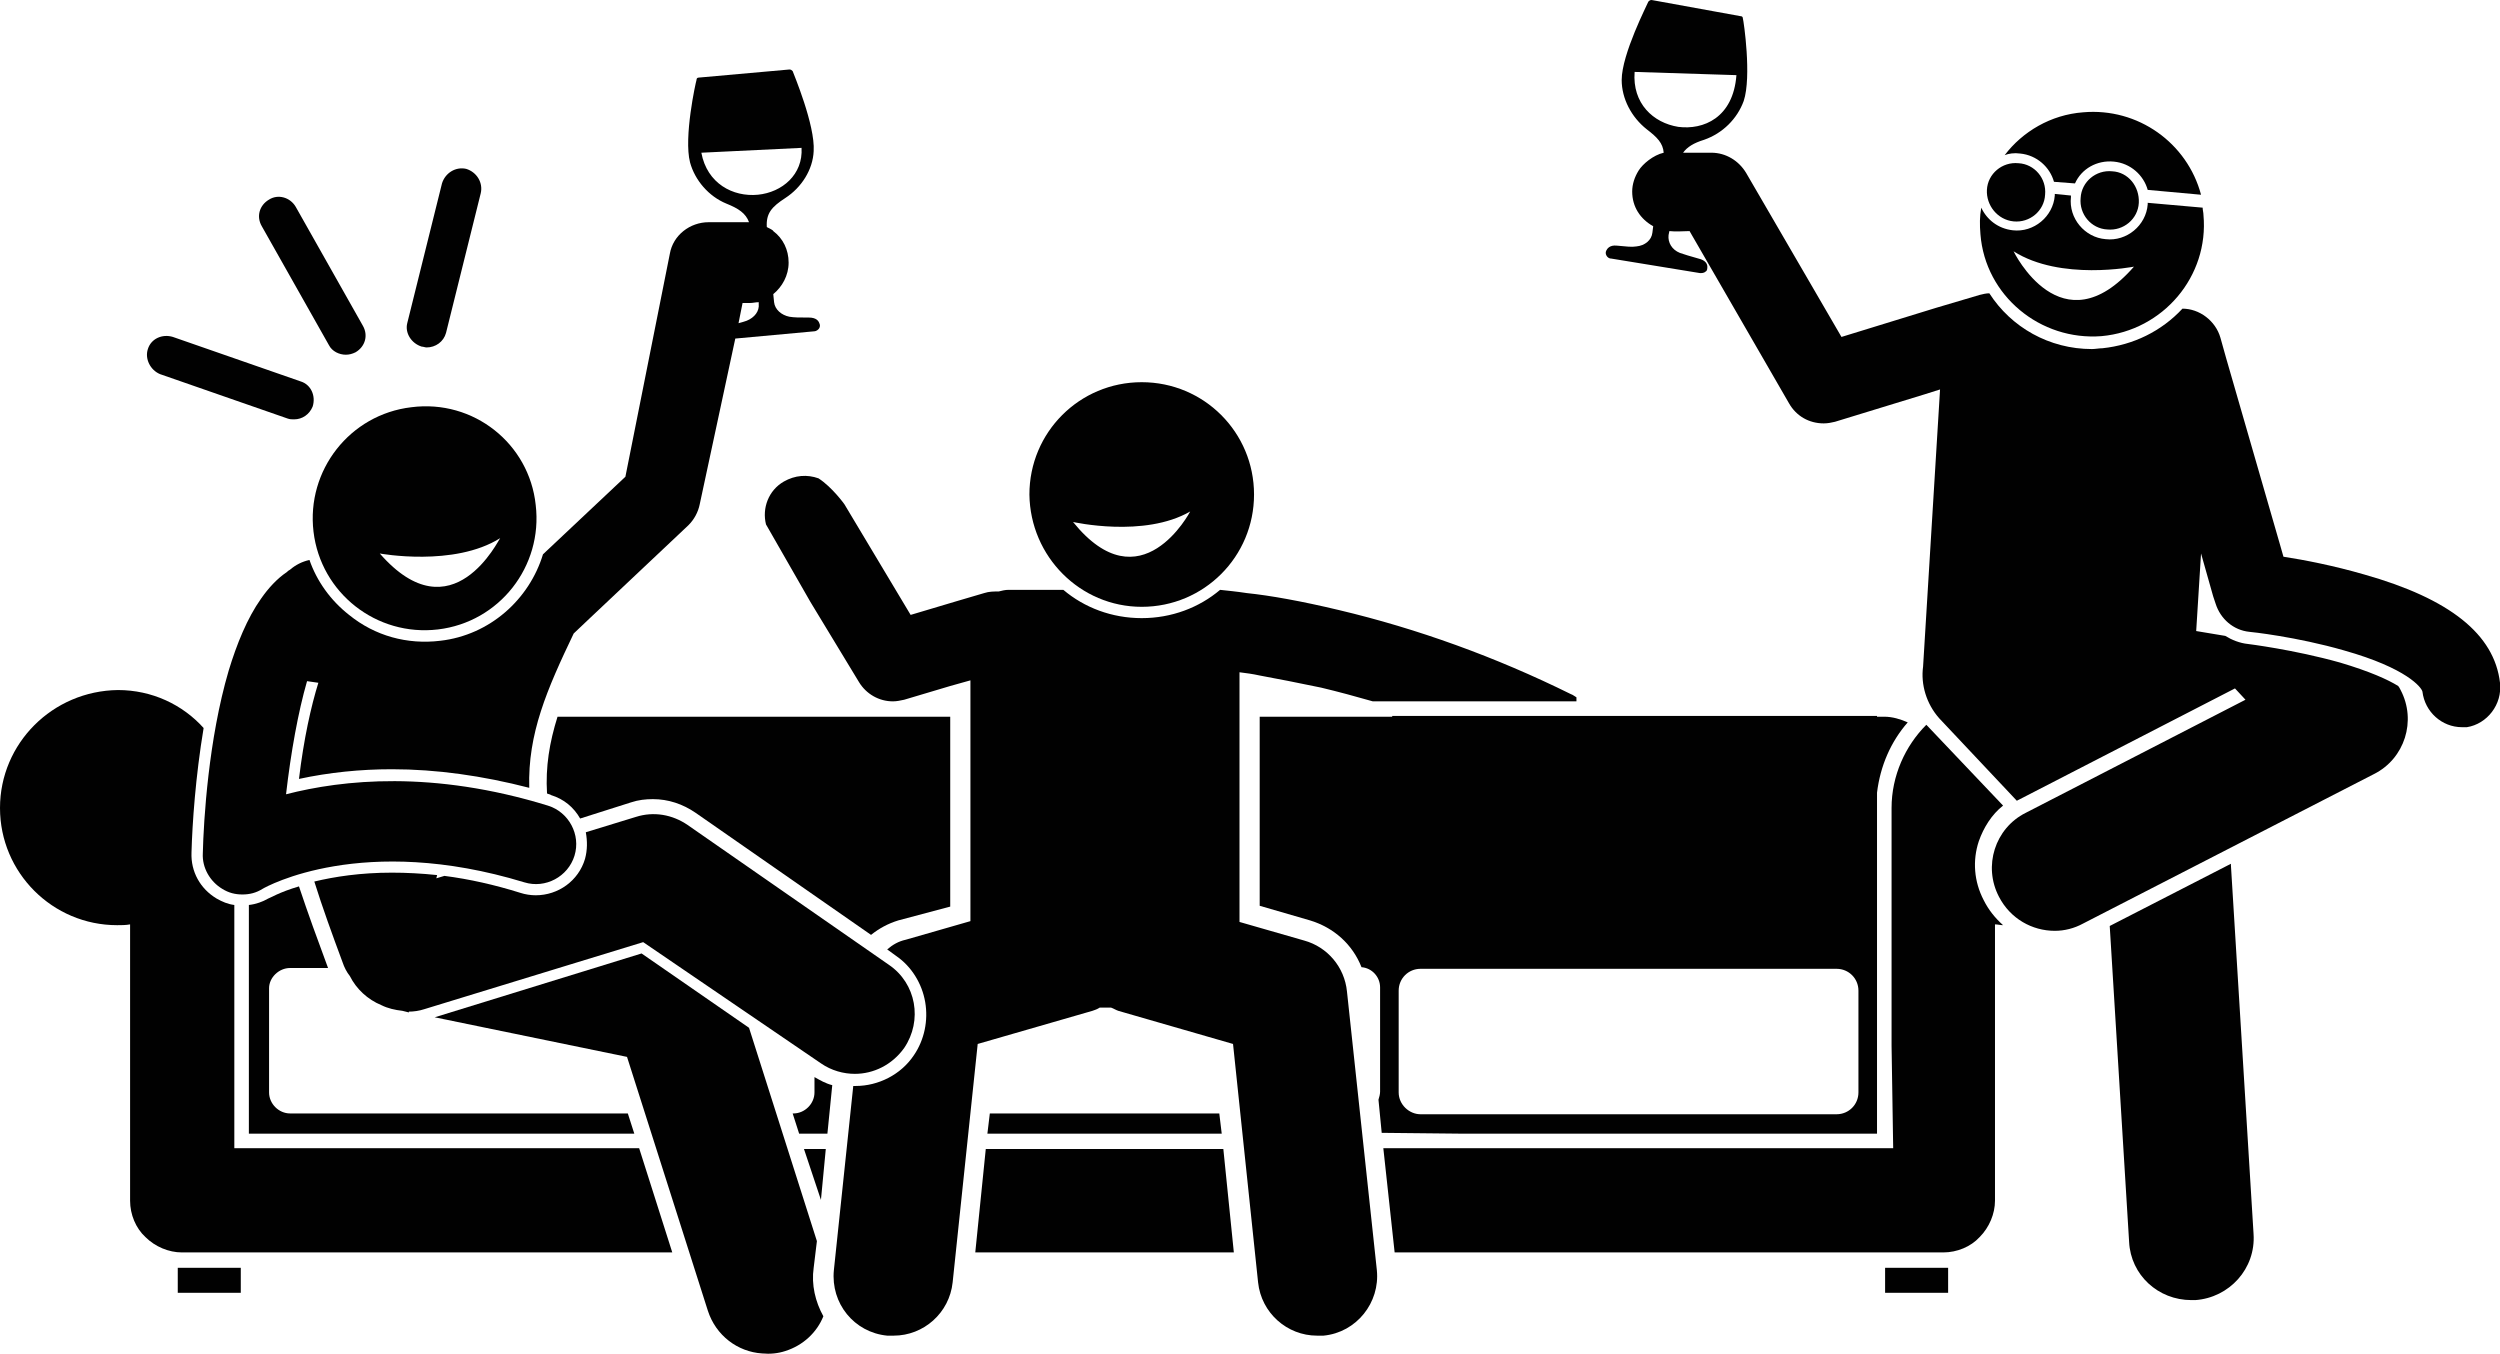
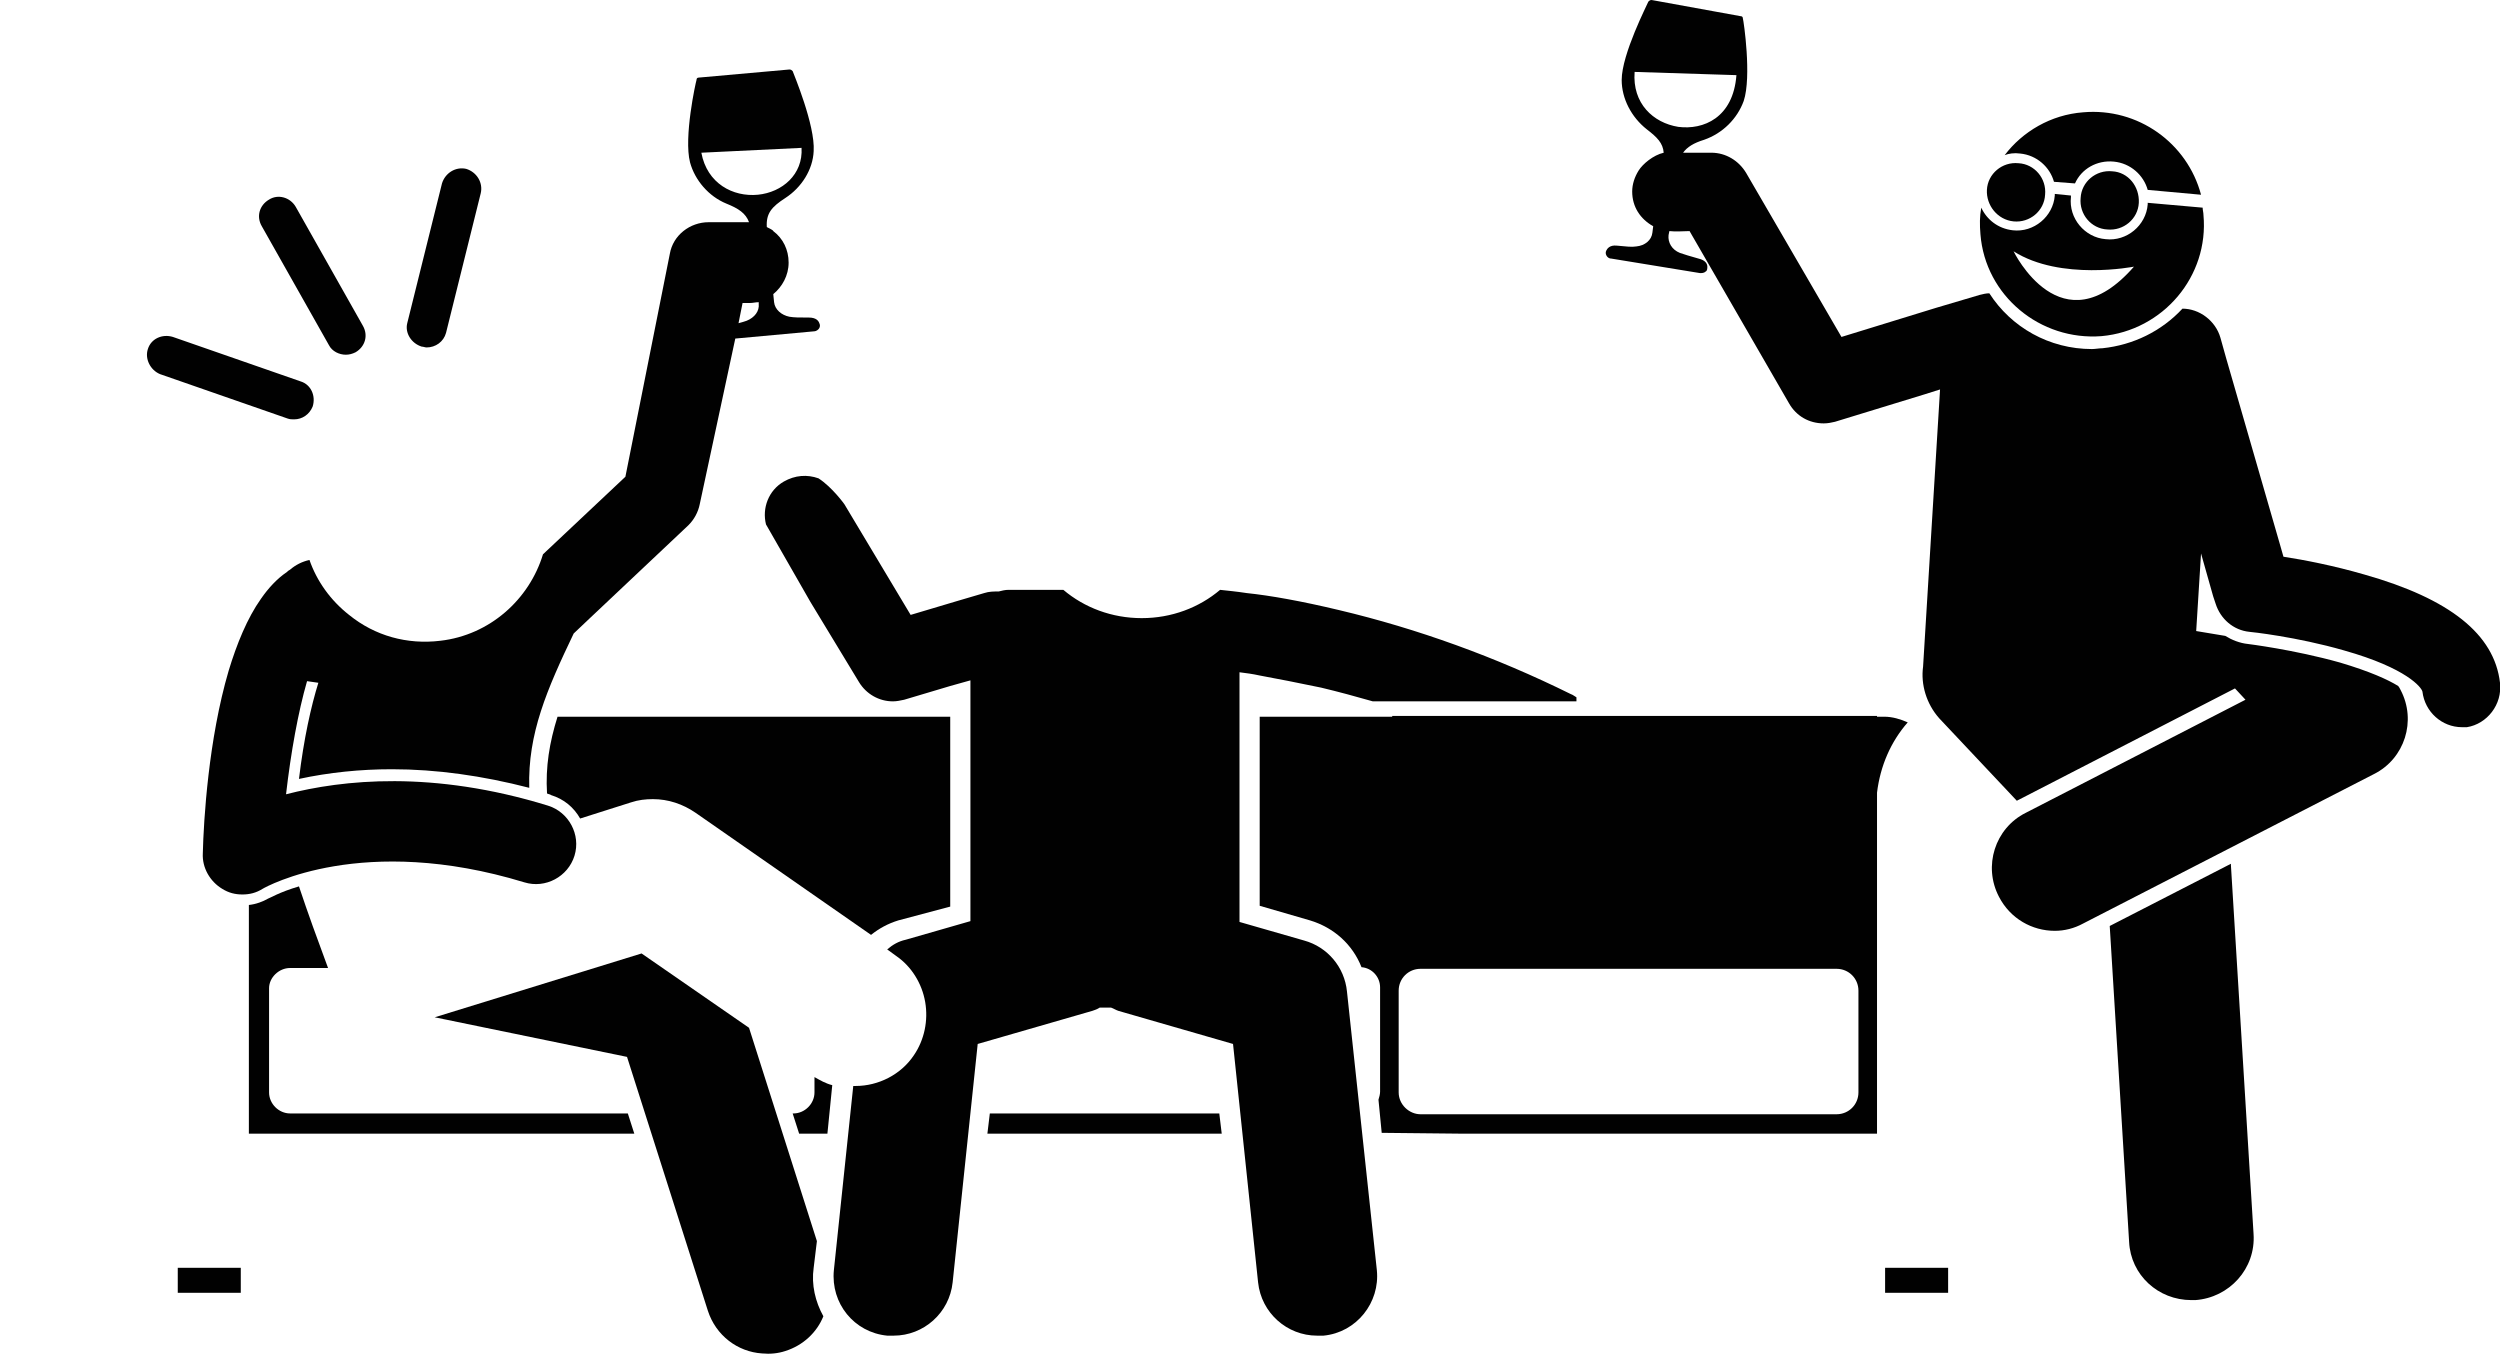
<svg xmlns="http://www.w3.org/2000/svg" version="1.1" id="franzability" x="0" y="0" viewBox="0 0 309.4 167.6" xml:space="preserve">
  <style>.st1{fill:#010101}</style>
  <title>Franzability icon</title>
  <desc>decorative</desc>
  <g id="icon">
    <path d="M93.9 37.6v-.2c-.4.1-.7.1-1.1.1h-.9l-.5 2.5c.4-.1.7-.2 1-.3 1-.3 1.5-1.2 1.5-2.1zm136.2 97.6v-12.6c0-1.5-1.2-2.7-2.7-2.7h-51.5c-1.5 0-2.7 1.2-2.7 2.7v12.6c0 1.5 1.2 2.7 2.7 2.7h51.5c1.5 0 2.7-1.2 2.7-2.7zM47 68.5c9 10.3 14.9-1.9 14.9-1.9-5.8 3.6-14.9 1.9-14.9 1.9zm52.2-50.1l-12.4.6c.8 3.8 3.9 5.5 6.9 5.3 3.1-.5 5.7-2.7 5.5-5.9zM264.1 33s-9.2 1.7-14.9-1.9c.1 0 5.9 12.3 14.9 1.9zM147.3 63.3c-5.7 3.3-14.5 1.3-14.5 1.3 8.4 10.4 14.5-1.3 14.5-1.3zm67.5-54l-12.6-.4c-.2 3.9 2.4 6.3 5.4 6.8 3.1.5 6.9-1.1 7.2-6.4z" fill="none" />
    <path class="st1" d="M19.8 46.3l15.8 5.5c.3.1.5.1.8.1 1 0 1.9-.6 2.3-1.6.4-1.3-.2-2.7-1.5-3.1l-15.8-5.5c-1.3-.4-2.7.2-3.1 1.5-.4 1.2.3 2.6 1.5 3.1zm20.9-3.6c.4.8 1.3 1.2 2.1 1.2.4 0 .8-.1 1.2-.3 1.2-.7 1.6-2.1.9-3.3l-8.3-14.7c-.7-1.2-2.2-1.6-3.3-.9-1.2.7-1.6 2.1-.9 3.3l8.3 14.7zm11.5.2c.2 0 .4.1.6.1 1.1 0 2.1-.7 2.4-1.8l4.3-17.3c.3-1.3-.5-2.6-1.8-3-1.3-.3-2.6.5-3 1.8L50.4 40c-.3 1.2.5 2.5 1.8 2.9zm70.3 94.9l-.3 2.5h29l-.3-2.5zm-21.7-2.6c0 1.4-1.2 2.6-2.6 2.6h-.1l.8 2.5h3.5l.6-6c-.8-.2-1.5-.6-2.2-1v1.9zm16.8-23V88.7H69c-1 3.2-1.5 6.2-1.3 9.5.2.1.4.1.5.2 1.6.5 2.8 1.5 3.6 2.9l6.3-2c.9-.3 1.8-.4 2.7-.4 1.9 0 3.7.6 5.3 1.7l21.7 15.1c1-.8 2.1-1.4 3.4-1.8l6.4-1.7zm-81.7 7.6h4.7c-1.3-3.5-2.5-6.8-3.6-10.1-2.4.7-3.7 1.5-3.8 1.5-.7.4-1.5.7-2.4.8v28.3h47.7l-.8-2.5H35.9c-1.4 0-2.6-1.2-2.6-2.6v-12.9c0-1.3 1.2-2.5 2.6-2.5zM22 156.9v3.1h7.8v-3.1H22zm219.1 0h-7.8v3.1h7.8v-3.1z" />
-     <path class="st1" d="M29 142.2V112c-.8-.1-1.5-.4-2.2-.8-2-1.2-3.2-3.3-3.1-5.7.1-3.6.5-9.4 1.5-15.4-2.6-2.9-6.4-4.7-10.6-4.7C6.5 85.5 0 92 0 100s6.5 14.5 14.5 14.5c.5 0 1.1 0 1.6-.1v34.2c0 1.7.7 3.4 1.9 4.5 1.2 1.2 2.9 1.9 4.5 1.9h60.7l-4.1-12.9H29zm93 0l-1.3 12.8h32l-1.3-12.8zm-20.4 6.3l.6-6.3h-2.7z" />
-     <path class="st1" d="M101.6 131.6c1.3.9 2.8 1.3 4.2 1.3 2.3 0 4.6-1.1 6.1-3.2 2.3-3.4 1.5-8-1.9-10.3l-24.9-17.3c-1.9-1.3-4.2-1.7-6.4-1l-6.2 1.9c.2 1.1.2 2.2-.1 3.3-.8 2.7-3.3 4.5-6.1 4.5-.6 0-1.3-.1-1.9-.3-3.2-1-6.3-1.7-9.4-2.1l-1 .3.1-.4c-1.9-.2-3.8-.3-5.6-.3-3.9 0-7.1.5-9.6 1.1 1 3.2 2.2 6.5 3.5 10 .2.6.5 1.2.9 1.7.8 1.6 2.2 2.9 3.9 3.6.8.4 1.7.6 2.6.7l.8.2v-.1c.6 0 1.3-.1 1.9-.3l27.1-8.3 22 15z" />
    <path class="st1" d="M100.7 156.9l.4-3.3-8.4-26.4-13.3-9.2-25.6 7.9 23.8 4.9 10 31.4c1 3.1 3.7 5.1 6.7 5.3 1 .1 2 0 2.9-.3 2.2-.7 3.9-2.3 4.7-4.3-1-1.8-1.5-3.9-1.2-6zM54.5 79.3c-4.1.5-8.1-.6-11.3-3.2-2.3-1.8-4-4.2-4.9-6.8-.9.2-1.7.6-2.4 1.2-.2.1-.3.2-.4.3-1.2.8-2.3 2-3.2 3.3-1.7 2.4-3 5.6-4 8.9-2.5 8.5-3.1 18.5-3.2 22.6-.1 1.8.9 3.5 2.4 4.4.8.5 1.6.7 2.5.7.9 0 1.7-.2 2.5-.7.5-.3 12.4-6.9 32.4-.8 2.6.8 5.4-.7 6.2-3.3.8-2.6-.7-5.4-3.3-6.2-14.3-4.4-25.4-3.2-32.4-1.4.6-5.2 1.5-10.2 2.6-14l1.4.2c-.9 2.9-1.8 6.9-2.4 11.9 3.7-.8 7.6-1.2 11.5-1.2 5.5 0 11.2.8 17 2.3-.2-6.7 2.2-12.2 5.5-19.1l1.9-1.8L85.2 65c.7-.7 1.2-1.6 1.4-2.6L91 41.9l9.8-.9c.2 0 .5-.2.6-.4.1-.2.1-.4 0-.6-.1-.3-.4-.7-1.3-.7-1.2 0-1.8 0-2.4-.1-1-.2-1.8-.9-1.9-1.8l-.1-1c1.1-.9 1.9-2.3 1.9-3.9s-.7-3-1.9-3.9c0-.1-.4-.3-.8-.5-.1-1.7.6-2.5 2.3-3.6 2-1.3 3.4-3.5 3.5-5.8.2-3.2-2.5-9.6-2.6-9.9-.1-.1-.2-.2-.4-.2l-11.2 1c-.2 0-.3.1-.3.3-.1.3-1.6 7.1-.8 10.2.6 2.2 2.3 4.2 4.5 5.1 1.5.6 2.4 1.2 2.8 2.3h-5c-2.3 0-4.4 1.6-4.8 3.9L77.4 59l-10.2 9.6c-1.7 5.6-6.6 10-12.7 10.7zm32.3-60.4l12.4-.6c.2 3.3-2.4 5.5-5.4 5.8-3.1.3-6.3-1.4-7-5.2zm5.1 18.6h.9c.4 0 .7-.1 1.1-.1v.2c.1.9-.5 1.7-1.5 2.1-.3.1-.6.2-1 .3l.5-2.5z" />
-     <path class="st1" d="M50.9 50.4c-7.6.9-13 7.8-12.1 15.4s7.8 13 15.4 12.1 13-7.8 12.1-15.4c-.8-7.6-7.7-13.1-15.4-12.1zM47 68.5s9.2 1.7 14.9-1.9c-.1 0-5.9 12.2-14.9 1.9zm94.3 6.6c7.7 0 13.9-6.2 13.9-13.9s-6.2-13.9-13.9-13.9-13.9 6.2-13.9 13.9c.1 7.7 6.3 13.9 13.9 13.9zm6-11.8s-6.1 11.7-14.5 1.3c0 0 8.8 2 14.5-1.3z" />
    <path class="st1" d="M166.7 122.7c-.3-3-2.4-5.5-5.3-6.3l-8-2.3V83.2c.8.1 1.6.2 2.5.4 2.2.4 4.7.9 7.6 1.5 2.1.5 4.3 1.1 6.4 1.7h25.2v-.5c-.2-.1-.4-.3-.7-.4-9.3-4.6-19-8.1-28.7-10.4-4.6-1.1-8.5-1.8-11.4-2.1-1.3-.2-2.4-.3-3.3-.4-2.6 2.2-6 3.5-9.7 3.5-3.7 0-7.1-1.3-9.7-3.5h-6.8c-.4 0-.8.1-1.2.2-.6 0-1.2 0-1.8.2l-3.4 1-5.7 1.7-8.2-13.7s-1.5-2.1-3.2-3.2c-1.4-.5-2.9-.4-4.3.4-1.9 1.1-2.7 3.3-2.2 5.3l5.5 9.6 6 9.9c.9 1.5 2.5 2.4 4.2 2.4.5 0 .9-.1 1.4-.2l5.7-1.7 2.5-.7V114l-8 2.3c-.9.2-1.6.6-2.3 1.2l1.1.8c1.9 1.3 3.2 3.4 3.6 5.7.4 2.3-.1 4.7-1.4 6.6-1.6 2.4-4.4 3.8-7.2 3.8h-.3l-2.4 22.8c-.4 4.1 2.5 7.7 6.6 8.1h.8c3.7 0 6.9-2.8 7.3-6.6l3.1-29.5 14.2-4.1c.3-.1.6-.2.9-.4h1.4c.3.1.6.3.9.4l14.2 4.1 3.1 29.5c.4 3.8 3.6 6.6 7.3 6.6h.8c4.1-.4 7-4.1 6.6-8.1l-3.7-34.5zm109.4-15.6v-.2l-15 7.7 2.4 39.1c.2 4.1 3.6 7.2 7.7 7.2h.5c4.2-.3 7.5-3.9 7.2-8.2l-2.8-45.6zm33.3-22.6c-.7-6-6.2-10.4-16.8-13.4-3.8-1.1-7.4-1.8-10-2.2l-.4-1.4-6.7-23.2-.7-2.5c-.6-2.1-2.6-3.6-4.7-3.6-2.6 2.8-6.1 4.5-9.9 4.9-.4 0-.9.1-1.3.1-5.3 0-10-2.7-12.7-6.9-.4 0-.8.1-1.2.2l-5.4 1.6-11.7 3.6-11.8-20.3c-.9-1.5-2.5-2.5-4.3-2.5h-3.5c.5-.7 1.3-1.2 2.6-1.6 2.3-.8 4.1-2.6 4.9-4.8 1-3 0-9.9-.1-10.2 0-.2-.1-.3-.3-.3l-11-2c-.2 0-.3.1-.4.2-.1.3-3.3 6.5-3.3 9.7 0 2.3 1.2 4.6 3.1 6.1 1.3 1 2 1.7 2.1 2.9-1.3.3-2.6 1.4-3.1 2.2-.5.8-.8 1.7-.8 2.6 0 1.9 1 3.4 2.6 4.3l-.1.8c-.1.9-.9 1.6-2 1.7-.6.1-1.2 0-2.4-.1-.9-.1-1.2.4-1.3.6-.1.2-.1.4 0 .6.1.2.3.4.6.4l11 1.8c.2 0 .5 0 .7-.2.2-.1.2-.4.2-.6 0-.3-.2-.8-1.1-1-1.1-.3-1.7-.5-2.3-.7-1-.4-1.5-1.3-1.4-2.2l.1-.5c.8.1 1.8 0 2.5 0l12.3 21.3c.9 1.6 2.5 2.5 4.3 2.5.5 0 1-.1 1.4-.2l11.1-3.4 1.9-.6-2.1 34.3c-.3 2.2.4 4.6 2 6.4l9.6 10.2c.1 0 .1-.1.2-.1l26.8-13.8 1.3 1.4-27.2 14c-3.8 1.9-5.3 6.6-3.3 10.4 1.4 2.7 4.1 4.2 6.9 4.2 1.2 0 2.4-.3 3.5-.9l36-18.5c3.8-1.9 5.3-6.6 3.3-10.4-.1-.2-.2-.4-.3-.5-1.3-.8-3.5-1.8-7.2-2.9-5.7-1.6-11.4-2.3-11.4-2.3-1-.1-2-.5-2.8-1l-3.6-.6.6-9.6 1.5 5.3.1.3.2.6c.6 1.9 2.2 3.3 4.2 3.5.1 0 5.8.6 11.7 2.3 7.8 2.2 9.6 4.6 9.7 5.1.3 2.5 2.4 4.4 4.9 4.4h.6c2.5-.4 4.4-2.8 4.1-5.5zM202.3 8.9l12.6.4c-.4 5.3-4.1 6.8-7.2 6.4-3.1-.5-5.7-2.9-5.4-6.8zM250 19c2.1.2 3.7 1.7 4.2 3.5l2.6.2c.8-1.8 2.7-2.9 4.8-2.7 2.1.2 3.7 1.7 4.2 3.5l6.6.6c-1.7-6.4-7.8-10.8-14.6-10.2-4 .3-7.5 2.4-9.7 5.3.5-.2 1.2-.3 1.9-.2z" />
    <path class="st1" d="M260.1 41.6c7.6-.7 13.3-7.4 12.6-15 0-.3-.1-.6-.1-.9l-6.8-.6v.2c-.2 2.6-2.6 4.6-5.2 4.3-2.6-.2-4.6-2.6-4.3-5.2v-.2l-2-.2v.2c-.2 2.6-2.6 4.6-5.2 4.3-1.8-.2-3.2-1.3-3.9-2.8-.2 1.1-.2 2.1-.1 3.3.6 7.6 7.4 13.2 15 12.6zm4-8.6c-9 10.3-14.9-1.9-14.9-1.9 5.8 3.7 14.9 1.9 14.9 1.9z" />
    <path class="st1" d="M249.2 27.4c2 .2 3.8-1.3 3.9-3.3.2-2-1.3-3.8-3.3-3.9-2-.2-3.8 1.3-3.9 3.3-.1 1.9 1.3 3.7 3.3 3.9zm12.2-6.2c-2-.2-3.8 1.3-3.9 3.3-.2 2 1.3 3.8 3.3 3.9 2 .2 3.8-1.3 3.9-3.3.1-2-1.3-3.8-3.3-3.9zm-80.8 119.1h51.7V98.1c.4-3.3 1.7-6.3 3.8-8.7-.9-.4-1.9-.7-2.9-.7h-.9v-.1h-60v.1h-16.4v23.4l6.2 1.8c3 .9 5.3 3 6.4 5.8 1.3.1 2.3 1.2 2.3 2.5v12.9c0 .3-.1.7-.2 1l.4 4.1 9.6.1zm-7.5-5.1v-12.6c0-1.5 1.2-2.7 2.7-2.7h51.5c1.5 0 2.7 1.2 2.7 2.7v12.6c0 1.5-1.2 2.7-2.7 2.7h-51.5c-1.4 0-2.7-1.2-2.7-2.7z" />
-     <path class="st1" d="M245.5 111.4c-1.2-2.3-1.4-4.9-.6-7.3.6-1.7 1.6-3.3 3-4.4l-9.4-9.9-.1-.1c-2.6 2.6-4.3 6.3-4.3 10.3v29.4l.2 12.7h-63.1l1.4 12.9h67.9c1.7 0 3.4-.7 4.5-1.9 1.2-1.2 1.9-2.9 1.9-4.5v-34.2c.3 0 .7.1 1 .1-1-.9-1.8-1.9-2.4-3.1z" />
  </g>
</svg>